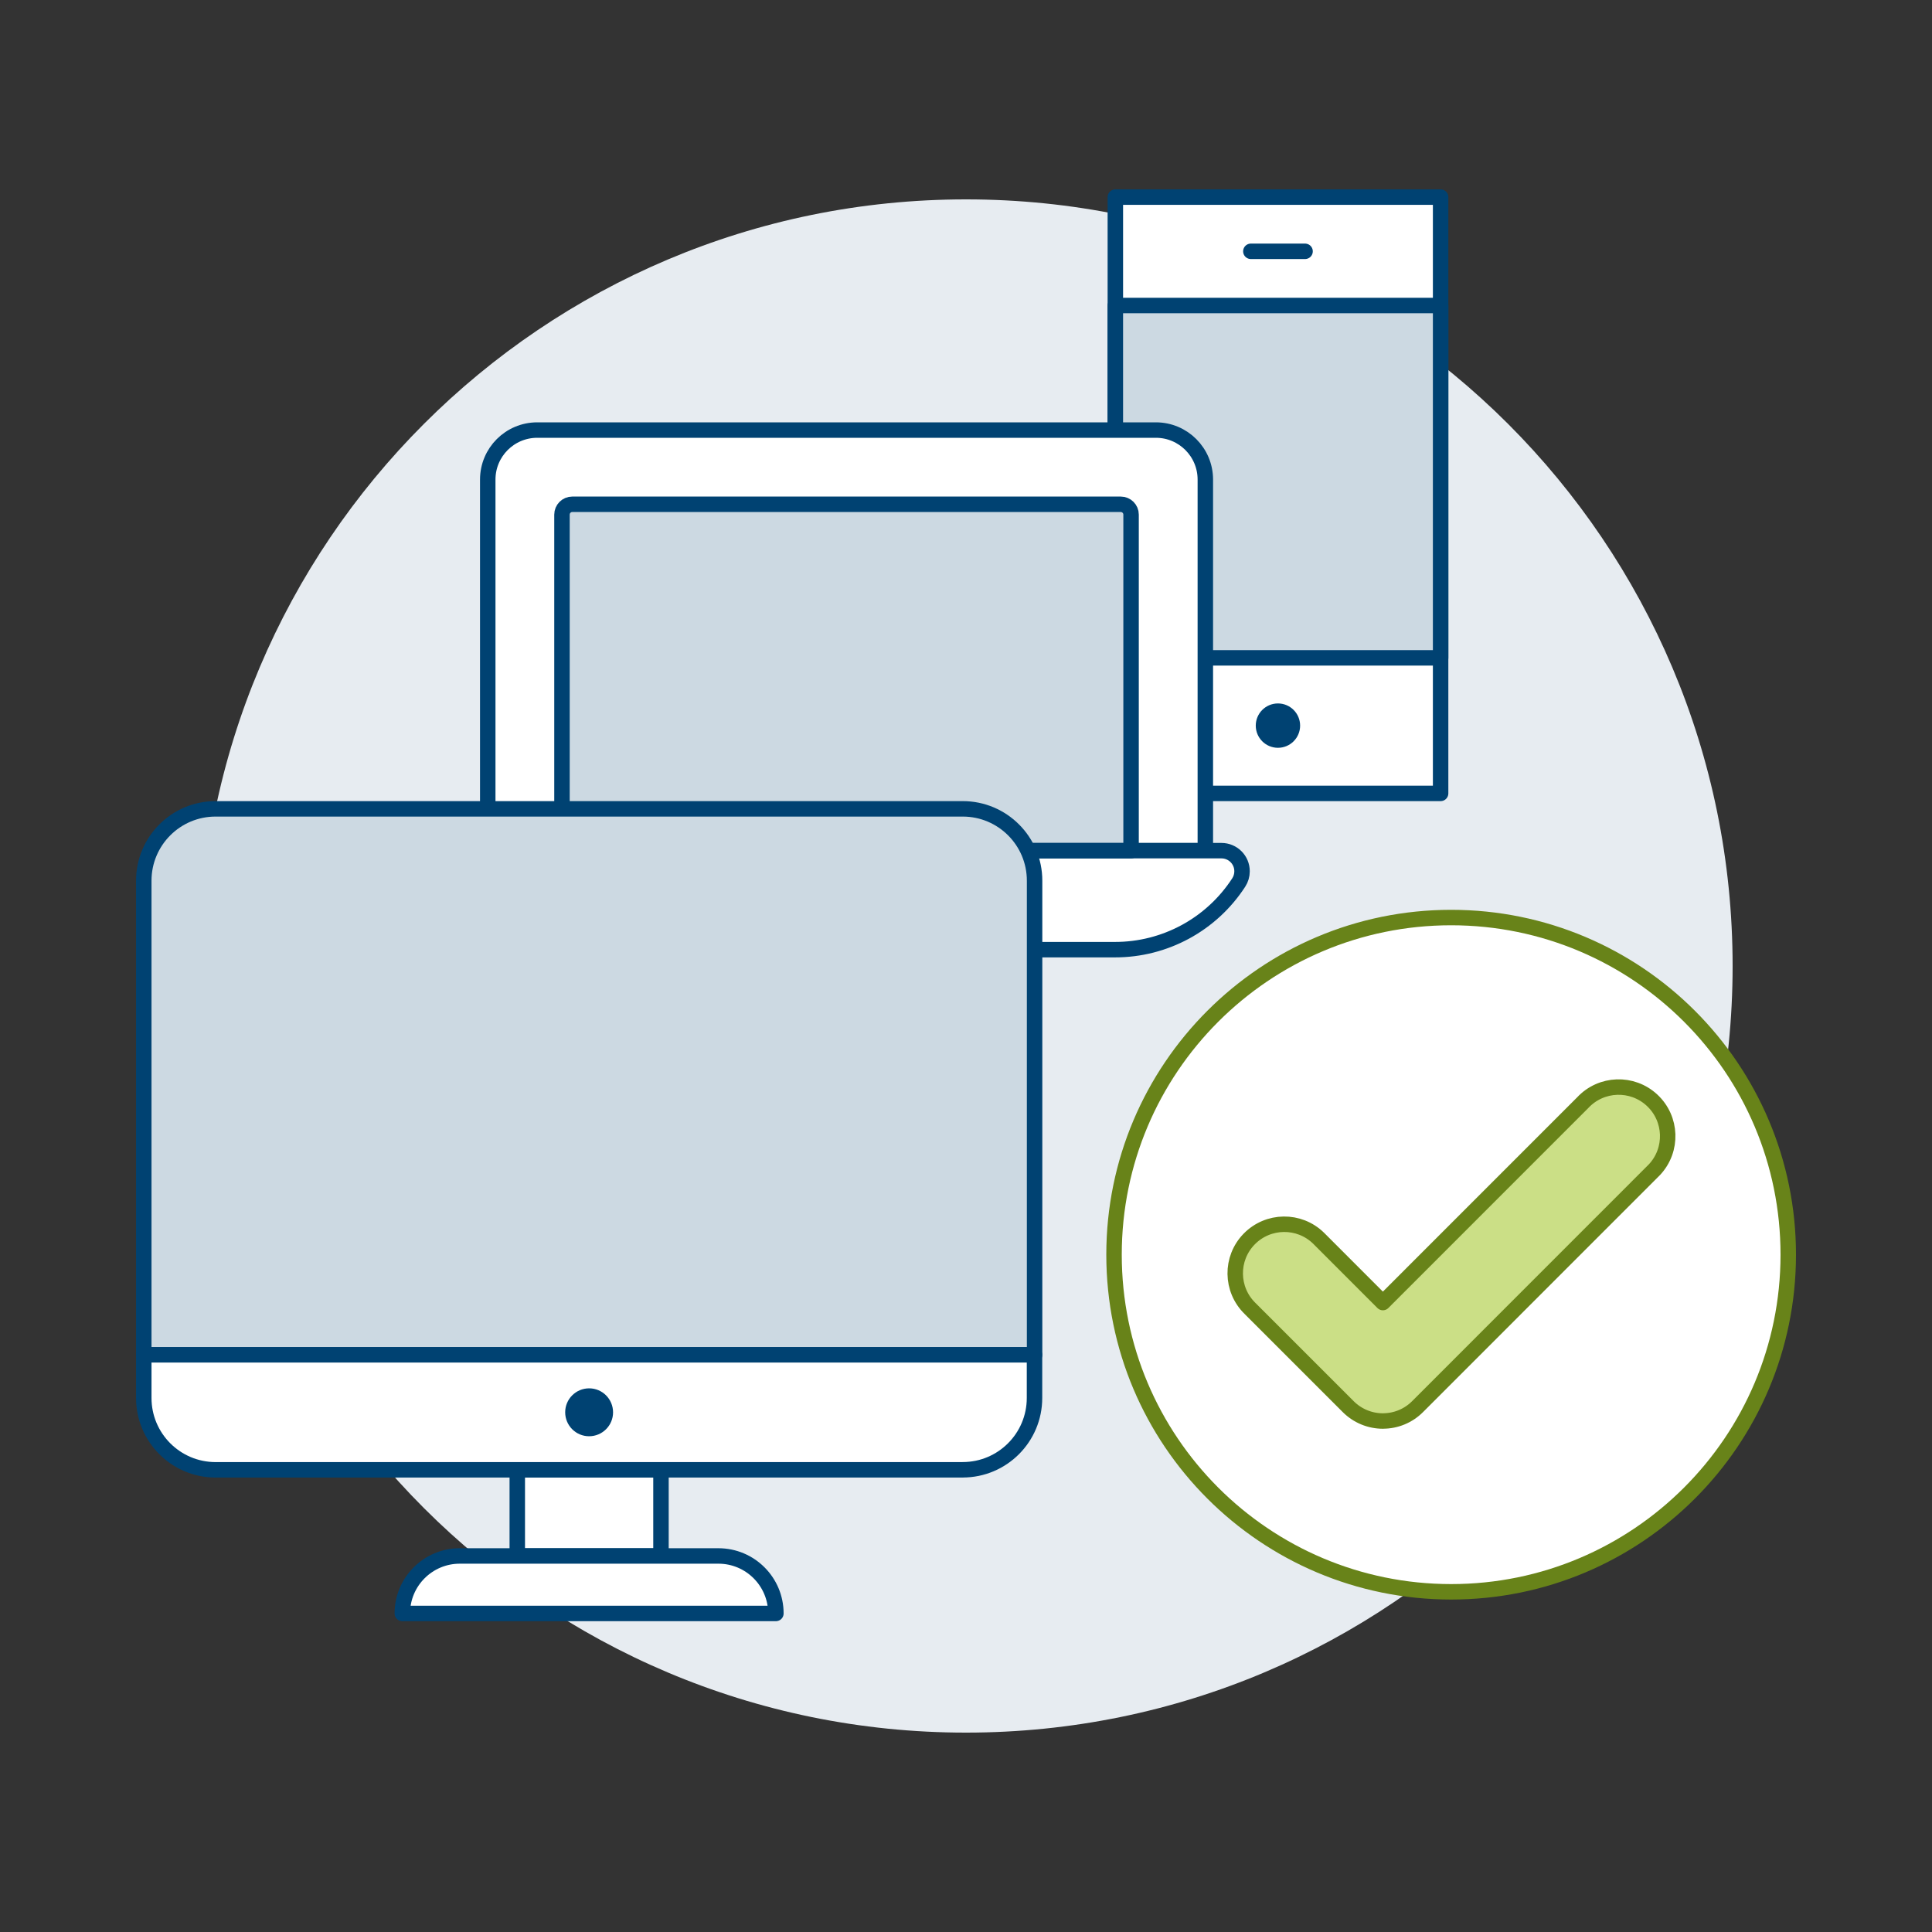
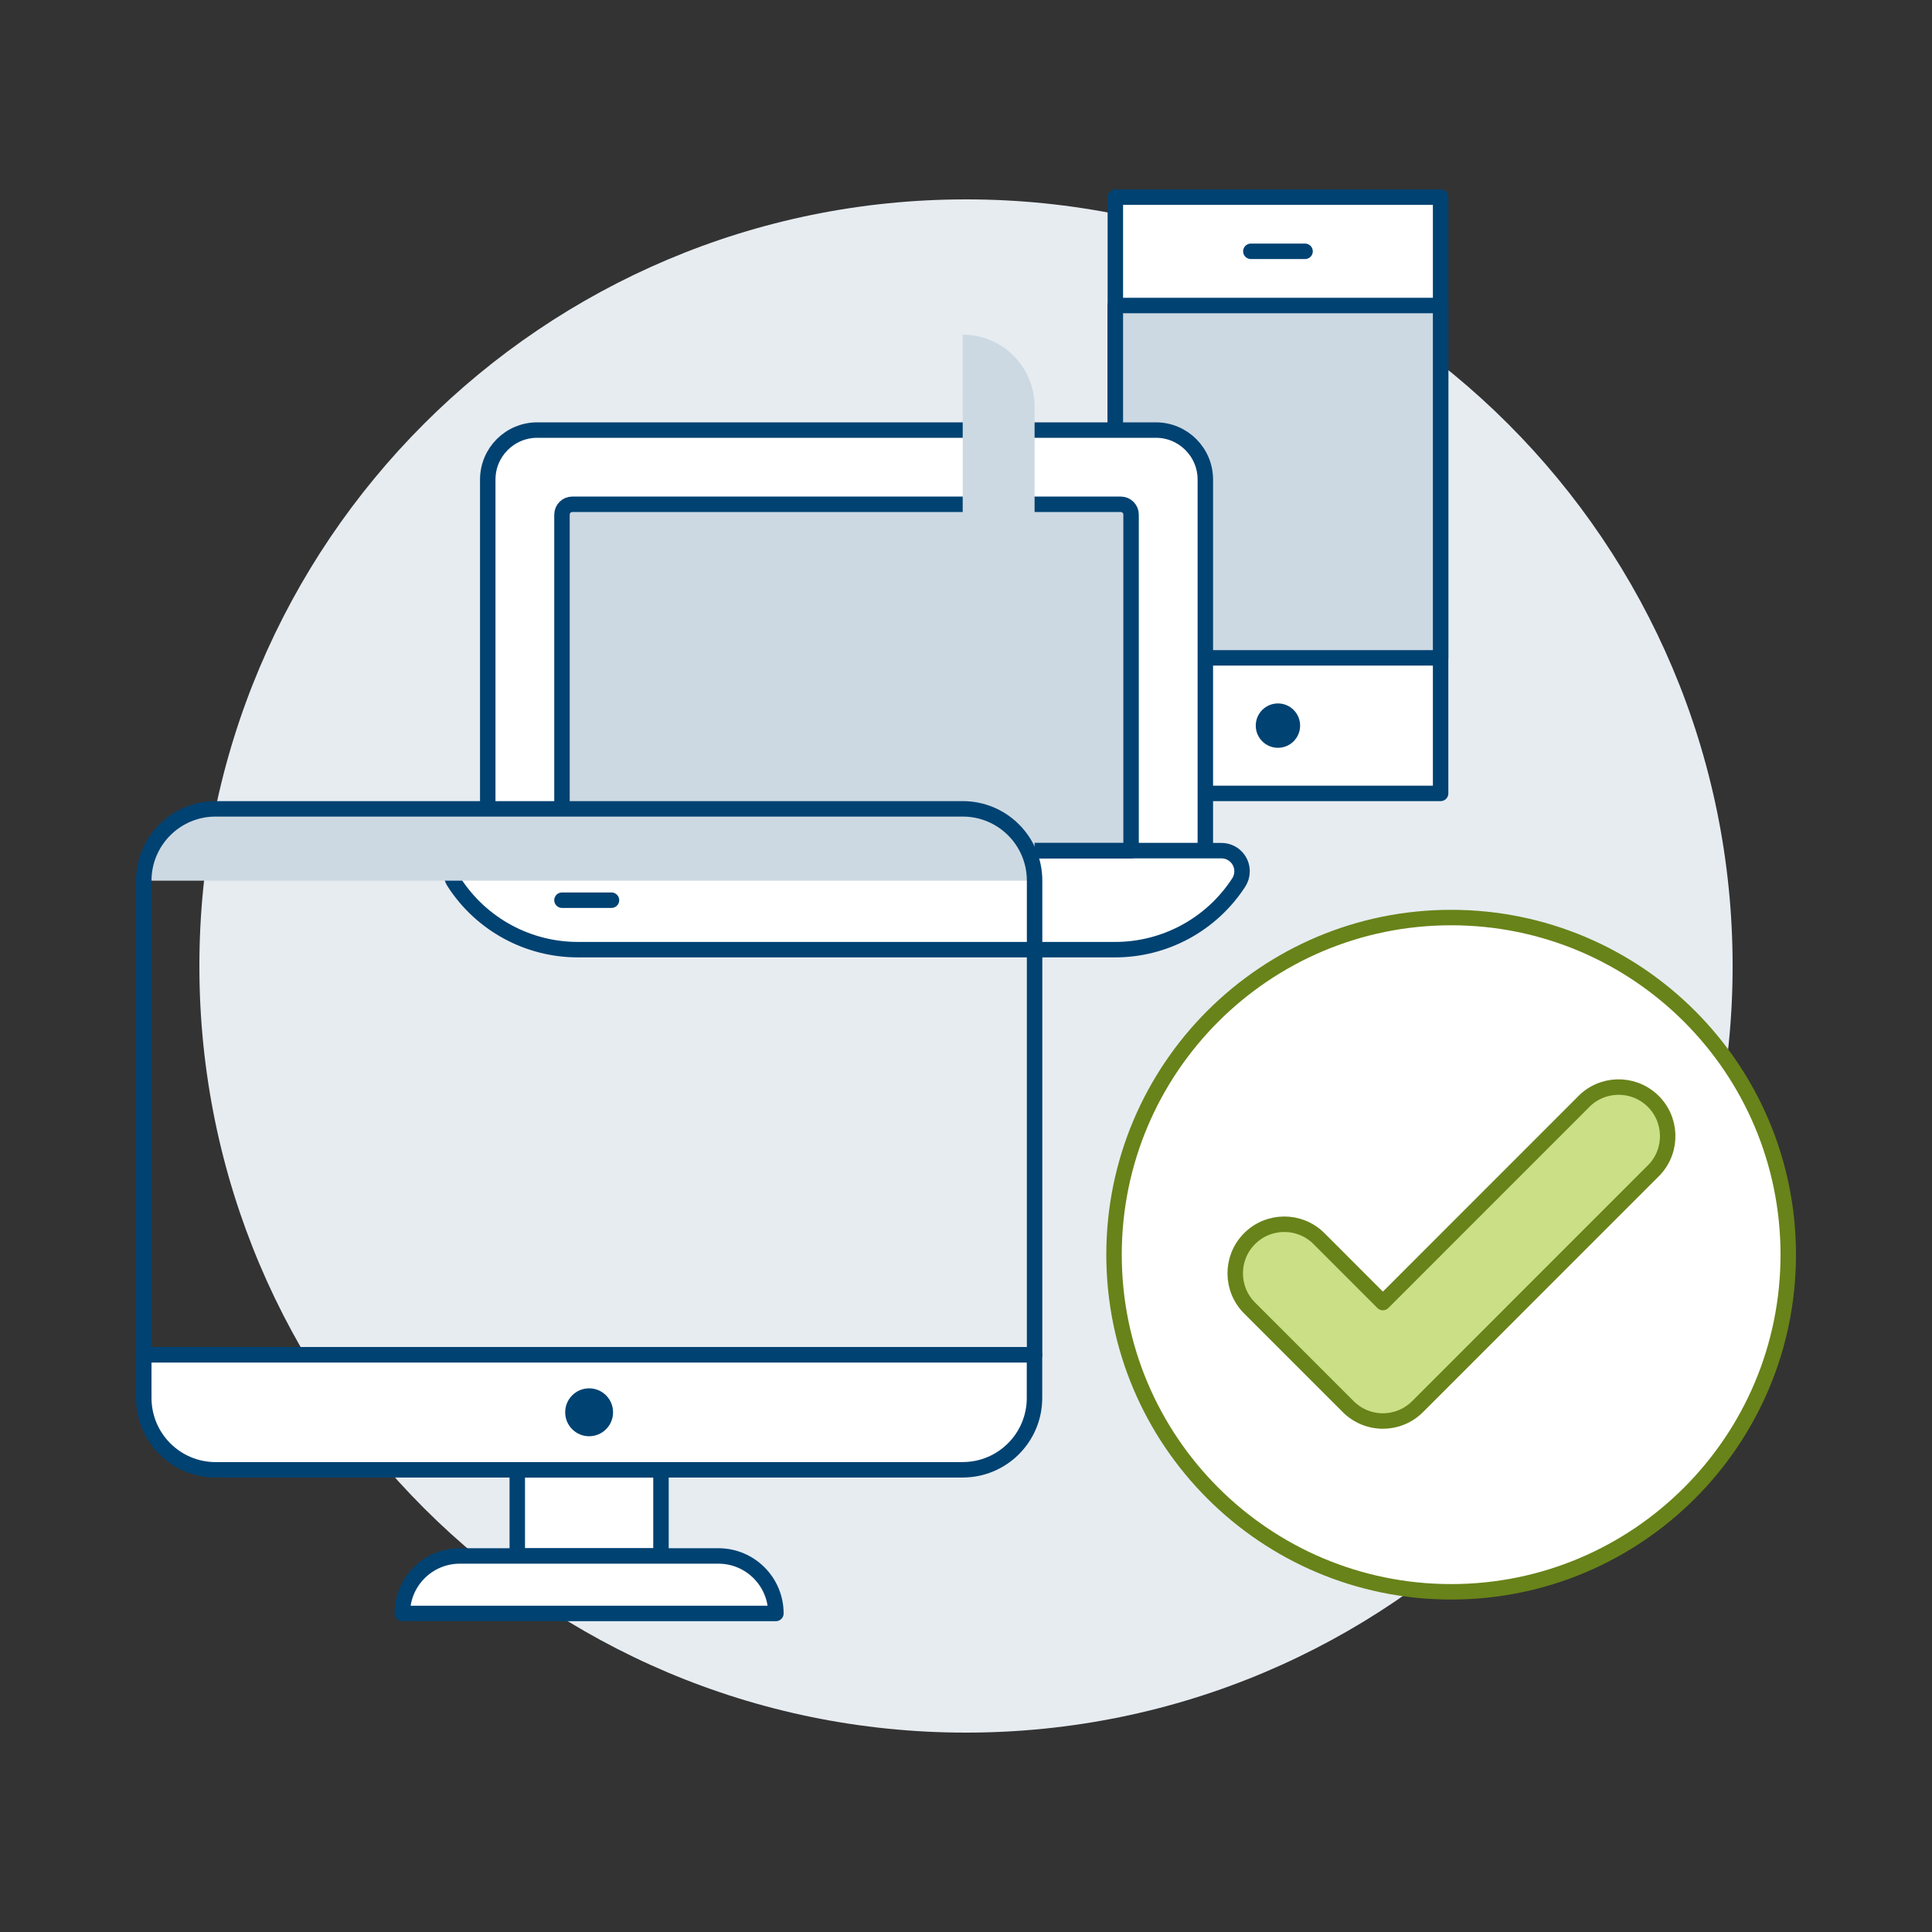
<svg xmlns="http://www.w3.org/2000/svg" id="Responsive-Checked--Streamline-Ux.svg" viewBox="0 0 500 500">
  <rect x="0" y="0" width="500" height="500" fill="#333333" stroke="none" />
  <path d="M51.6,250.02c0,109.56,88.83,198.38,198.4,198.38s198.4-88.82,198.4-198.38c.02-109.56-88.79-198.4-198.37-198.42-109.57-.02-198.41,88.79-198.43,198.35,0,.02,0,.04,0,.06Z" fill="#e7ecf1" stroke-width="0" />
  <path d="M288.65,51.01h84.18v154.32h-84.18V51.01Z" fill="#fff" stroke-width="0" />
  <path d="M288.65,51.01h84.18v154.32h-84.18V51.01Z" fill="none" stroke="#004272" stroke-linecap="round" stroke-linejoin="round" stroke-width="4" />
  <path d="M288.65,79.06h84.18v91.19h-84.18v-91.19Z" fill="#ccd9e2" stroke-width="0" />
  <path d="M288.65,79.06h84.18v91.19h-84.18v-91.19Z" fill="none" stroke="#004272" stroke-linecap="round" stroke-linejoin="round" stroke-width="4" />
  <path d="M323.72,65.04h14.03" fill="none" stroke="#004272" stroke-linecap="round" stroke-linejoin="round" stroke-width="4" />
  <path d="M324.99,187.79c0,3.17,2.57,5.74,5.74,5.74s5.74-2.57,5.74-5.74-2.57-5.74-5.74-5.74-5.74,2.57-5.74,5.74Z" fill="#004272" stroke-width="0" />
  <path d="M311.94,124.11c0-7.07-5.73-12.81-12.8-12.81h-160.1c-7.07,0-12.81,5.73-12.81,12.81h0v96.06h185.71v-96.06Z" fill="#fff" stroke="#004272" stroke-linecap="round" stroke-linejoin="round" stroke-width="4" />
  <path d="M292.73,220.16h-147.29v-86.98c0-1.47,1.19-2.67,2.66-2.67,0,0,0,0,0,0h141.95c1.47,0,2.67,1.19,2.67,2.67h0v86.98Z" fill="#ccd9e2" stroke-width="0" />
  <path d="M288.52,245.77h-138.88c-12.94.03-25.02-6.5-32.06-17.36-1.62-2.46-.93-5.76,1.52-7.38.87-.57,1.89-.88,2.94-.88h194.07c2.95,0,5.34,2.39,5.33,5.34,0,1.04-.3,2.05-.87,2.92-7.05,10.85-19.12,17.39-32.06,17.36Z" fill="#fff" stroke-width="0" />
  <path d="M288.52,245.77h-138.88c-12.94.03-25.02-6.5-32.06-17.36-1.62-2.46-.93-5.76,1.52-7.38.87-.57,1.89-.88,2.94-.88h194.07c2.95,0,5.34,2.39,5.33,5.34,0,1.04-.3,2.05-.87,2.92-7.05,10.85-19.12,17.39-32.06,17.36Z" fill="none" stroke="#004272" stroke-linecap="round" stroke-linejoin="round" stroke-width="4" />
  <path d="M292.73,220.16h-147.29v-86.98c0-1.47,1.19-2.67,2.66-2.67,0,0,0,0,0,0h141.95c1.47,0,2.67,1.19,2.67,2.67h0v86.98Z" fill="none" stroke="#004272" stroke-linecap="round" stroke-linejoin="round" stroke-width="4" />
-   <path d="M180.67,232.97h-9.61" fill="none" stroke="#004272" stroke-linecap="round" stroke-linejoin="round" stroke-width="4" />
  <path d="M158.25,232.97h-12.81" fill="none" stroke="#004272" stroke-linecap="round" stroke-linejoin="round" stroke-width="4" />
  <path d="M133.87,380.38h37.19v22.31h-37.19v-22.31Z" fill="#fff" stroke-width="0" />
  <path d="M133.87,380.38h37.19v22.31h-37.19v-22.31Z" fill="none" stroke="#004272" stroke-linecap="round" stroke-linejoin="round" stroke-width="4" />
  <path d="M200.8,417.56h-96.68c0-8.22,6.66-14.88,14.88-14.88h66.92c8.22,0,14.88,6.66,14.88,14.88h0Z" fill="#fff" stroke="#004272" stroke-linecap="round" stroke-linejoin="round" stroke-width="4" />
-   <path d="M249.14,209.33H55.79c-10.26,0-18.58,8.33-18.58,18.59v122.71h230.54v-122.71c0-10.27-8.32-18.59-18.59-18.59h-.01Z" fill="#ccd9e2" stroke-width="0" />
+   <path d="M249.14,209.33H55.79c-10.26,0-18.58,8.33-18.58,18.59h230.54v-122.71c0-10.27-8.32-18.59-18.59-18.59h-.01Z" fill="#ccd9e2" stroke-width="0" />
  <path d="M249.14,209.33H55.79c-10.26,0-18.58,8.33-18.58,18.59v122.71h230.54v-122.71c0-10.27-8.32-18.59-18.59-18.59h-.01Z" fill="none" stroke="#004272" stroke-linecap="round" stroke-linejoin="round" stroke-width="4" />
  <path d="M249.14,380.38c10.27,0,18.59-8.32,18.59-18.59h0v-11.16H37.21v11.16c0,10.27,8.32,18.59,18.59,18.6h193.35Z" fill="#fff" stroke="#004272" stroke-linecap="round" stroke-linejoin="round" stroke-width="4" />
  <path d="M146.27,365.5c0,3.42,2.77,6.2,6.19,6.2,3.42,0,6.2-2.77,6.2-6.19h0c0-3.43-2.77-6.21-6.19-6.21-3.42,0-6.2,2.77-6.2,6.19h0Z" fill="#004272" stroke-width="0" />
  <path d="M288.31,324.71c0,48.18,39.05,87.24,87.24,87.25,48.18,0,87.24-39.05,87.25-87.24h0c0-48.19-39.05-87.25-87.24-87.26-48.18,0-87.24,39.05-87.25,87.24h0Z" fill="#fff" stroke-width="0" />
  <path d="M288.31,324.71c0,48.18,39.05,87.24,87.24,87.25,48.18,0,87.24-39.05,87.25-87.24h0c0-48.19-39.05-87.25-87.24-87.26-48.18,0-87.24,39.05-87.25,87.24h0Z" fill="none" stroke="#688319" stroke-linecap="round" stroke-linejoin="round" stroke-width="4" />
  <path d="M357.9,367.76c-3.37,0-6.6-1.34-8.98-3.72l-25.41-25.41c-5.02-4.9-5.13-12.94-.23-17.96,4.9-5.02,12.94-5.13,17.96-.23.08.08.16.15.23.23l16.42,16.43,51.72-51.73c4.78-5.13,12.82-5.41,17.95-.63s5.41,12.82.63,17.95c-.21.22-.42.43-.64.64l-60.68,60.7c-2.38,2.39-5.61,3.73-8.98,3.72Z" fill="#cbdf86" stroke="#688319" stroke-linecap="round" stroke-linejoin="round" stroke-width="4" />
</svg>